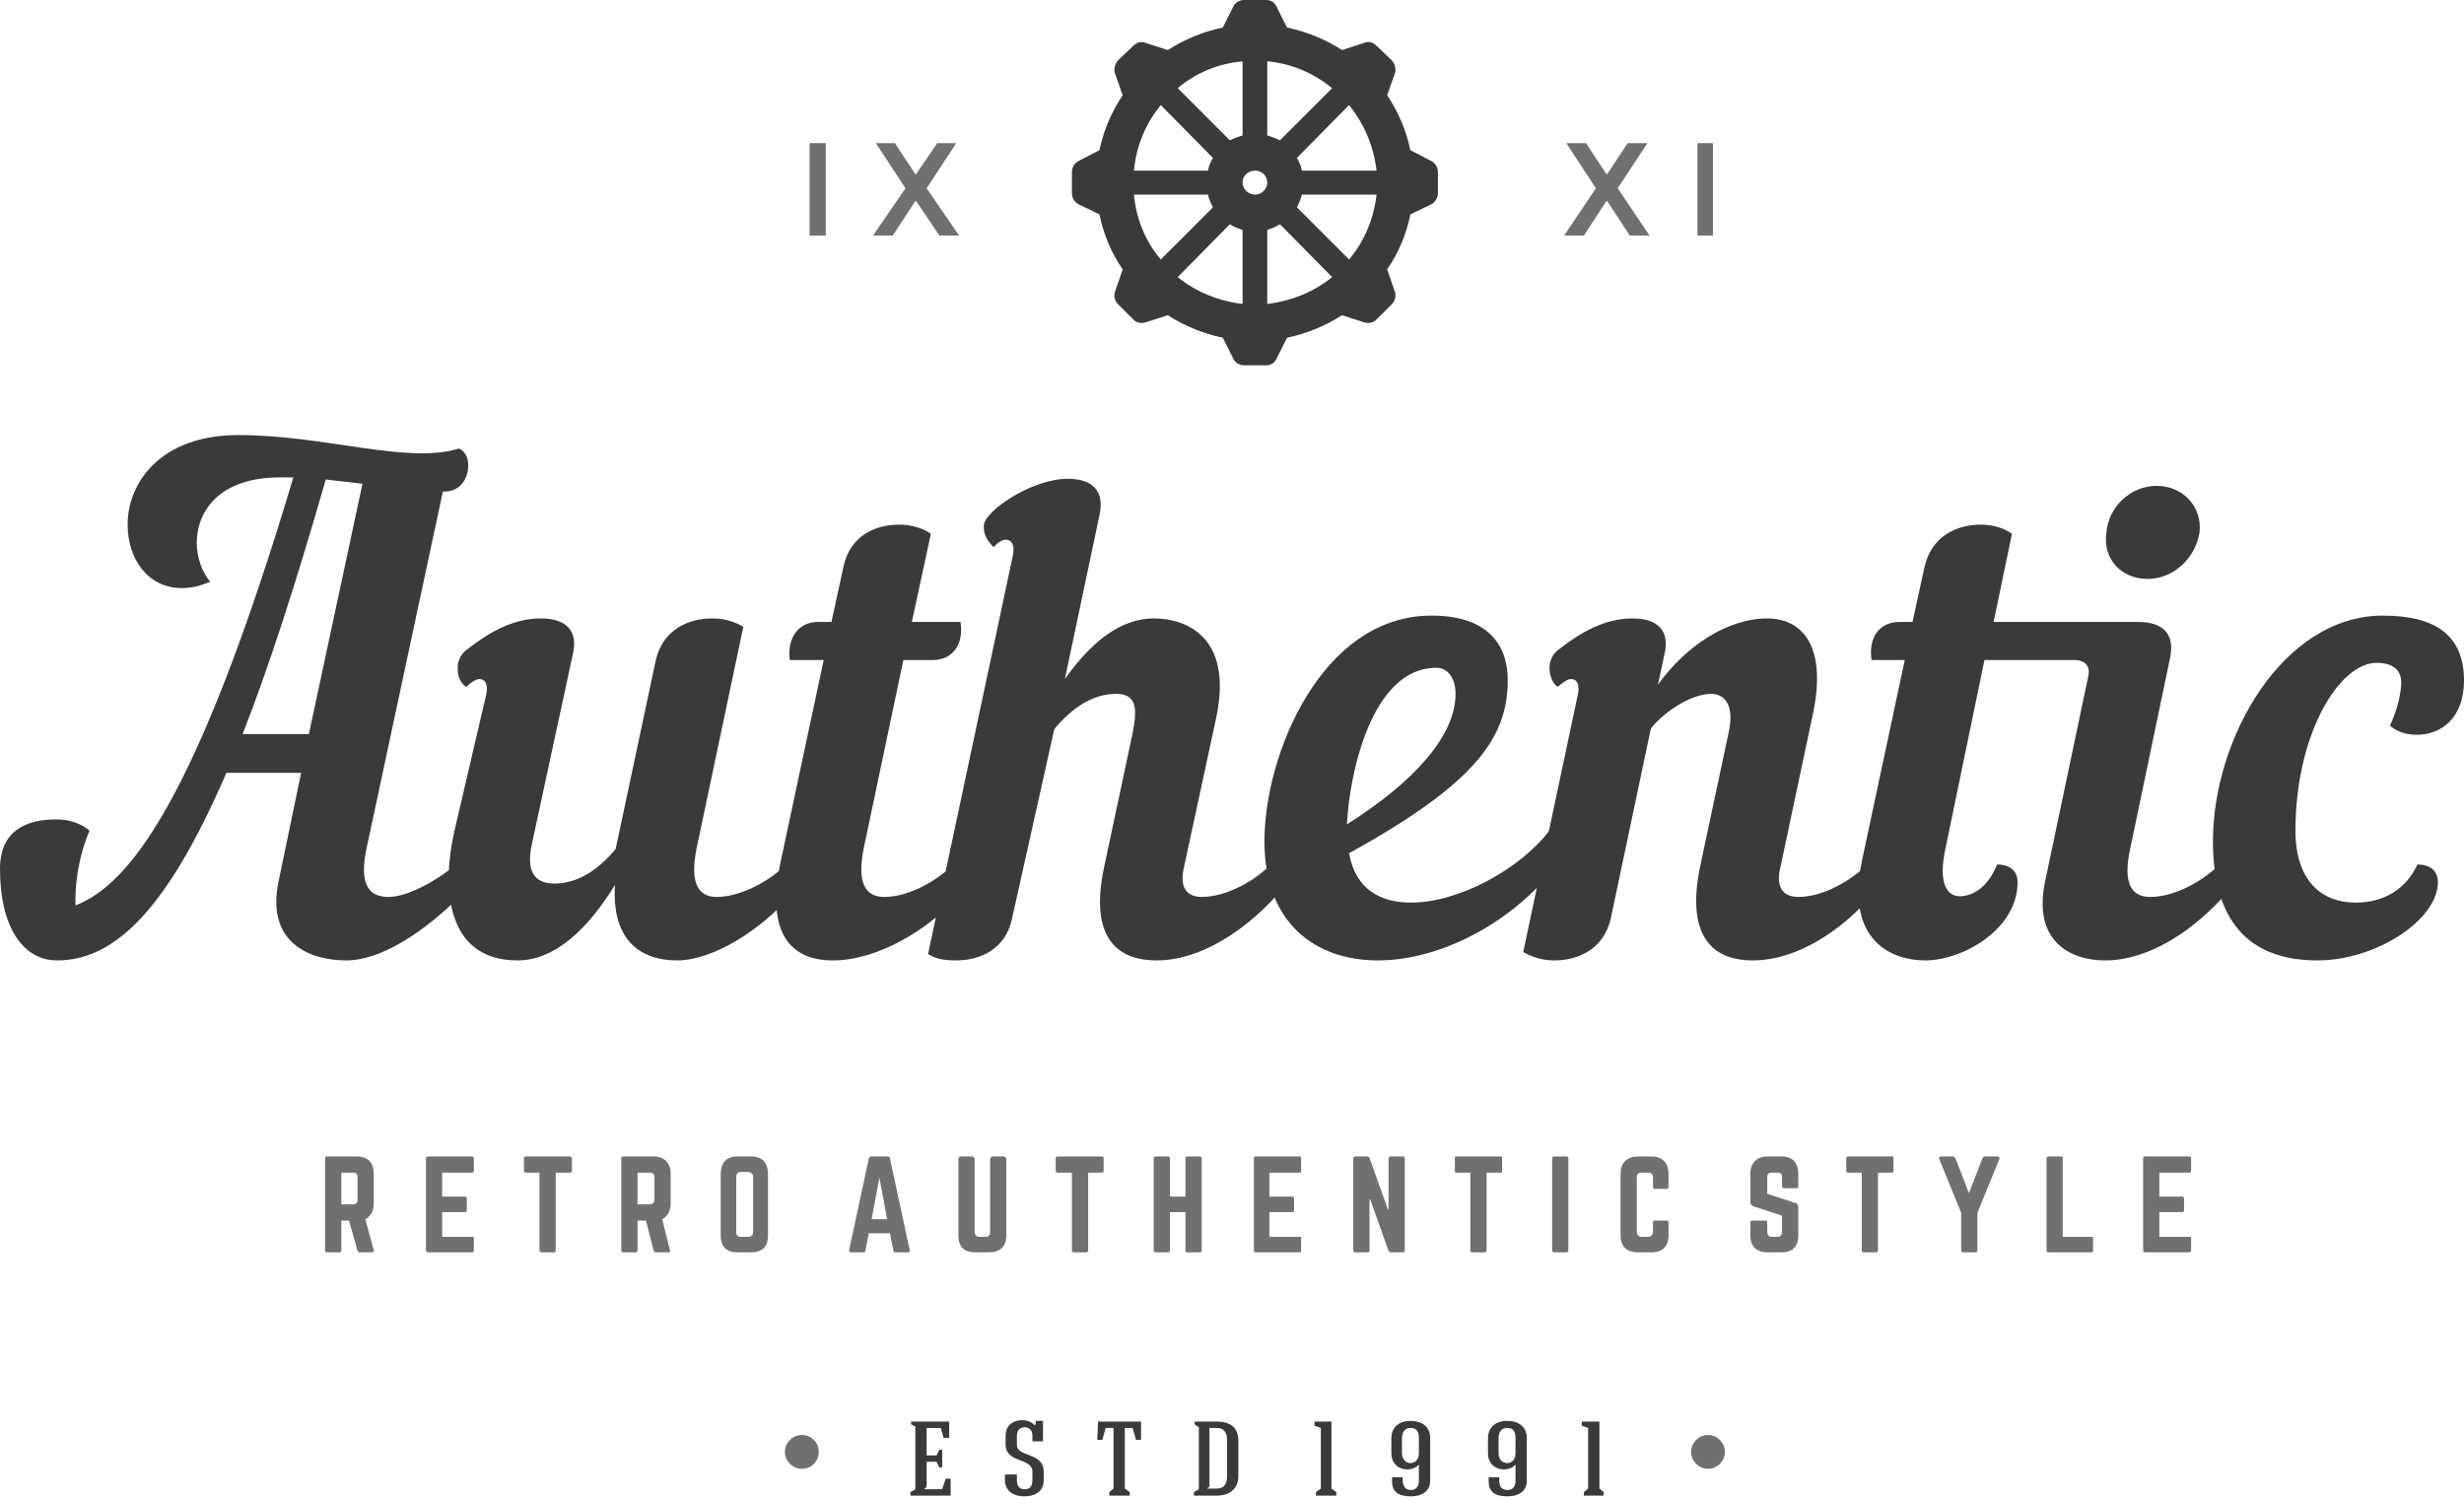
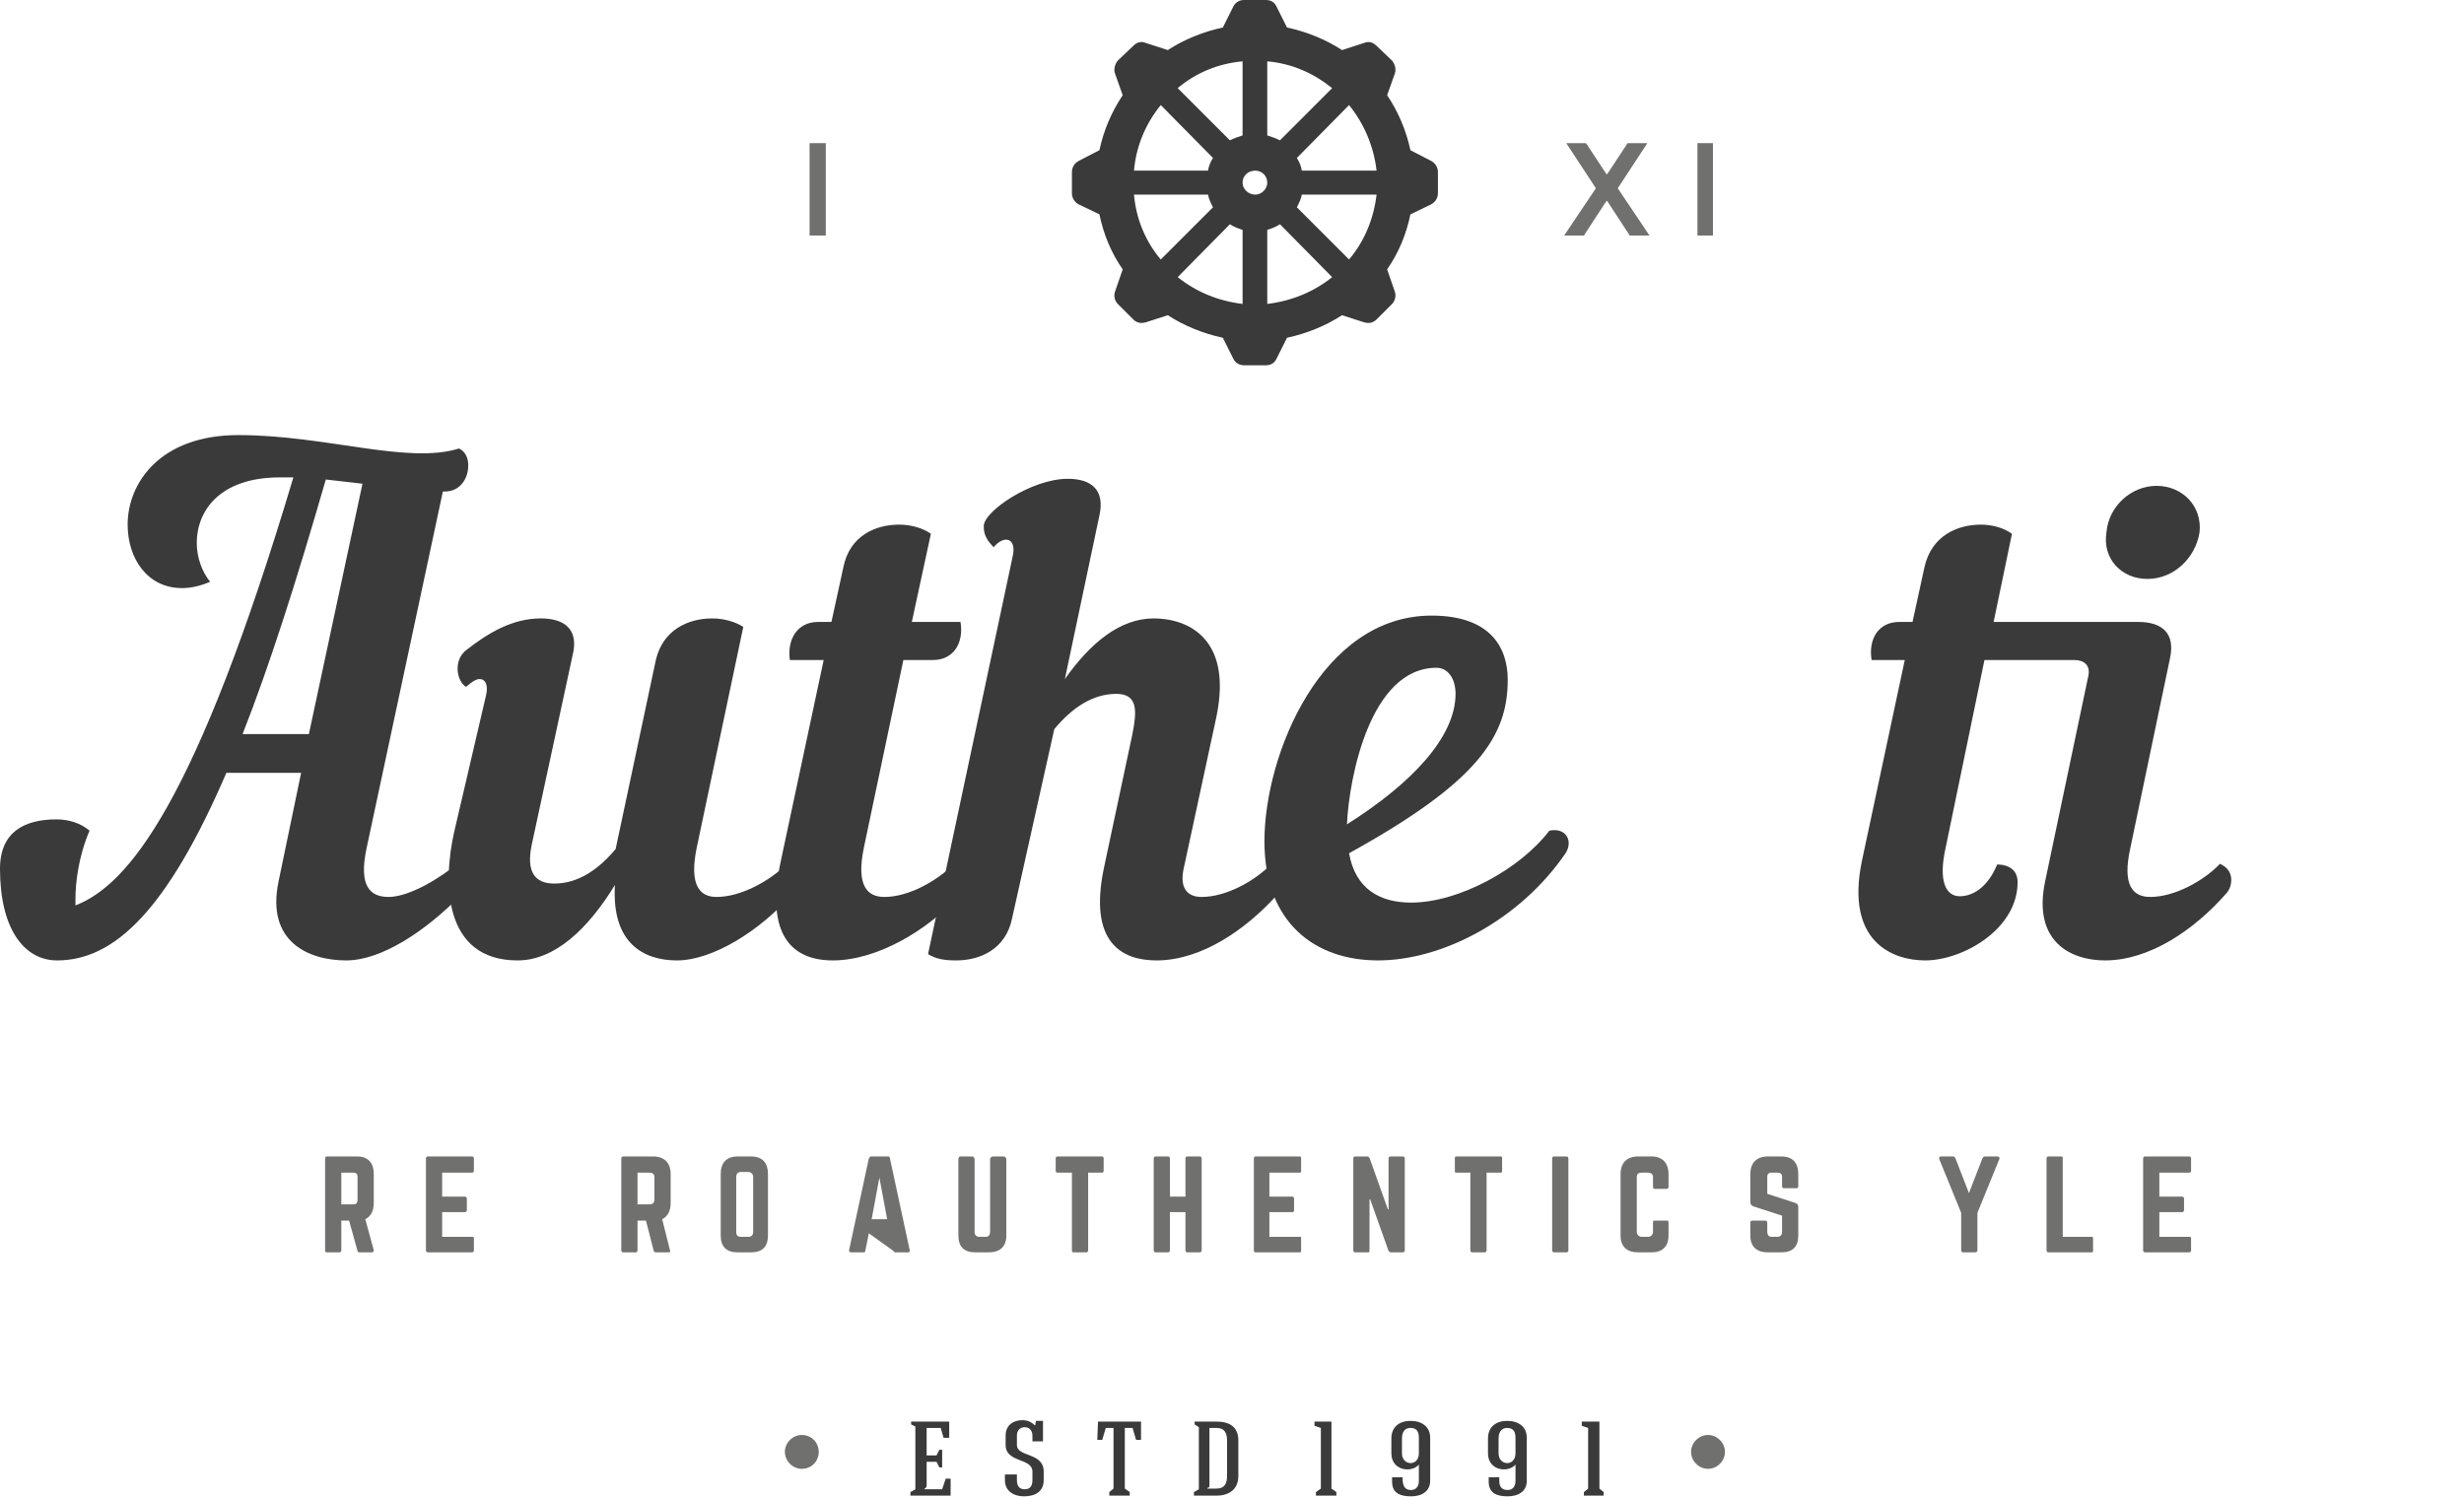
<svg xmlns="http://www.w3.org/2000/svg" width="34.94" height="21.23" viewBox="0 0 34.94 21.23">
  <style type="text/css">
		.st2{fill:#3a3a3a;}
		.st1{fill:#3a3a3a;fill-rule:evenodd;}
		.st3{fill:#70706f;}
		.st0{fill:#70706f;fill-rule:evenodd;}
	</style>
  <path class="st0" d="M11.37,20.35C11.24,20.35 11.13,20.46 11.13,20.59C11.13,20.72 11.24,20.83 11.37,20.83C11.51,20.83 11.61,20.72 11.61,20.59C11.61,20.46 11.51,20.35 11.37,20.35M24.22,20.35C24.09,20.35 23.98,20.46 23.98,20.59C23.98,20.72 24.09,20.83 24.22,20.83C24.35,20.83 24.46,20.72 24.46,20.59C24.46,20.46 24.35,20.35 24.22,20.35" />
  <path class="st1" d="M17.8,2.42C17.89,2.42 17.97,2.49 17.97,2.59C17.97,2.68 17.89,2.76 17.8,2.76C17.7,2.76 17.62,2.68 17.62,2.59C17.62,2.49 17.7,2.42 17.8,2.42M16.7,1.25C16.96,1.03 17.28,0.9 17.62,0.87L17.62,1.92C17.56,1.94 17.5,1.96 17.44,1.99ZM16.08,2.42C16.11,2.08 16.24,1.76 16.46,1.49L17.2,2.24C17.17,2.29 17.14,2.35 17.13,2.42ZM16.46,3.68C16.24,3.42 16.11,3.1 16.08,2.76L17.13,2.76C17.14,2.82 17.17,2.88 17.2,2.94ZM17.62,4.31C17.28,4.27 16.96,4.14 16.7,3.93L17.44,3.18C17.5,3.22 17.56,3.24 17.62,3.26ZM18.89,3.93C18.63,4.14 18.31,4.27 17.97,4.31L17.97,3.26C18.03,3.24 18.09,3.22 18.15,3.18ZM19.52,2.76C19.48,3.1 19.35,3.42 19.13,3.68L18.39,2.94C18.42,2.88 18.45,2.82 18.46,2.76ZM18.15,1.99L18.15,1.99C18.09,1.96 18.03,1.94 17.97,1.92L17.97,0.87C18.32,0.9 18.63,1.04 18.89,1.25ZM19.13,1.49L19.13,1.49C19.34,1.75 19.48,2.07 19.52,2.42L18.46,2.42C18.45,2.35 18.42,2.29 18.39,2.24ZM17.34,0.39C17.06,0.45 16.79,0.56 16.56,0.71L16.25,0.61C16.18,0.58 16.12,0.6 16.07,0.65L15.85,0.86C15.81,0.91 15.79,0.98 15.81,1.04L15.92,1.35C15.76,1.59 15.65,1.85 15.59,2.13L15.3,2.28C15.24,2.31 15.2,2.37 15.2,2.44L15.2,2.74C15.2,2.81 15.24,2.87 15.3,2.9L15.59,3.04C15.65,3.33 15.76,3.59 15.92,3.82L15.81,4.14C15.79,4.2 15.81,4.27 15.85,4.31L16.07,4.53C16.12,4.58 16.18,4.59 16.25,4.57L16.56,4.47C16.79,4.62 17.06,4.73 17.34,4.79L17.49,5.09C17.52,5.15 17.58,5.18 17.64,5.18L17.95,5.18C18.02,5.18 18.07,5.15 18.1,5.09L18.25,4.79C18.53,4.73 18.8,4.62 19.03,4.47L19.34,4.57C19.41,4.59 19.47,4.58 19.52,4.53L19.74,4.31C19.78,4.27 19.8,4.2 19.78,4.14L19.67,3.82C19.83,3.59 19.94,3.33 20,3.04L20.29,2.9C20.35,2.87 20.39,2.81 20.39,2.74L20.39,2.44C20.39,2.37 20.35,2.31 20.29,2.28L20,2.13C19.94,1.85 19.83,1.59 19.67,1.35L19.78,1.04C19.8,0.98 19.78,0.91 19.74,0.86L19.52,0.65C19.47,0.6 19.41,0.58 19.34,0.61L19.03,0.71C18.8,0.56 18.53,0.45 18.25,0.39L18.1,0.09C18.07,0.03 18.02,0 17.95,0L17.64,0C17.58,0 17.52,0.03 17.49,0.09Z" />
  <path class="st2" d="M4.62,6.8C4.19,8.29 3.81,9.47 3.44,10.41L4.38,10.41L5.14,6.86C4.97,6.84 4.8,6.82 4.62,6.8M4.91,13.62C4.38,13.62 3.77,13.36 3.95,12.5L4.27,10.96L3.21,10.96C2.37,12.91 1.62,13.62 0.81,13.62C0.34,13.62 0,13.17 0,12.32C0,11.78 0.37,11.62 0.8,11.62C0.97,11.62 1.14,11.67 1.27,11.78C1.11,12.15 1.07,12.53 1.07,12.75L1.07,12.84C1.82,12.55 2.78,11.39 4.16,6.77L3.97,6.77C3.11,6.77 2.79,7.25 2.79,7.7C2.79,7.91 2.87,8.12 2.98,8.25C2.84,8.31 2.71,8.34 2.58,8.34C2.09,8.34 1.81,7.92 1.81,7.44C1.81,6.85 2.27,6.17 3.38,6.17C4.62,6.17 5.78,6.59 6.51,6.36C6.61,6.41 6.64,6.51 6.64,6.6C6.64,6.78 6.53,6.97 6.31,6.97L6.28,6.97L5.2,12.02C5.08,12.57 5.25,12.72 5.51,12.72C5.81,12.72 6.26,12.44 6.48,12.25C6.58,12.3 6.64,12.38 6.64,12.48C6.64,12.54 6.61,12.62 6.55,12.68C6.02,13.22 5.4,13.62 4.91,13.62" />
  <path class="st2" d="M6.89,9.87C6.93,9.71 6.88,9.63 6.8,9.63C6.75,9.63 6.69,9.67 6.61,9.74C6.48,9.67 6.42,9.37 6.61,9.22C6.93,8.97 7.27,8.77 7.67,8.77C8.01,8.77 8.21,8.93 8.12,9.29L7.54,11.98C7.46,12.36 7.58,12.53 7.86,12.53C8.19,12.53 8.48,12.34 8.73,12.04L9.3,9.36C9.4,8.93 9.76,8.77 10.1,8.77C10.27,8.77 10.43,8.82 10.54,8.89L9.88,12.02C9.77,12.55 9.92,12.72 10.16,12.72C10.51,12.72 10.92,12.49 11.16,12.25C11.26,12.3 11.32,12.38 11.32,12.48C11.32,12.54 11.29,12.62 11.23,12.68C10.79,13.19 10.11,13.62 9.6,13.62C9.13,13.62 8.67,13.38 8.72,12.55C8.34,13.17 7.87,13.62 7.34,13.62C6.28,13.62 6.28,12.51 6.44,11.8Z" />
  <path class="st2" d="M12.81,9.36L12.25,12.02C12.14,12.55 12.29,12.72 12.54,12.72C12.89,12.72 13.29,12.49 13.53,12.25C13.63,12.3 13.69,12.38 13.69,12.48C13.69,12.54 13.66,12.62 13.61,12.69C13.16,13.19 12.44,13.62 11.81,13.62C11.23,13.62 10.85,13.26 11.07,12.22L11.68,9.36L11.2,9.36C11.16,9.06 11.31,8.82 11.6,8.82L11.79,8.82L11.96,8.04C12.05,7.6 12.41,7.44 12.75,7.44C12.92,7.44 13.09,7.49 13.2,7.57L12.93,8.82L13.62,8.82C13.67,9.12 13.52,9.36 13.23,9.36Z" />
  <path class="st2" d="M15.66,12.28L16.06,10.4C16.12,10.09 16.14,9.84 15.83,9.84C15.49,9.84 15.2,10.04 14.95,10.34L14.35,13.03C14.26,13.46 13.9,13.62 13.56,13.62C13.39,13.62 13.27,13.6 13.16,13.53L14.36,7.89C14.42,7.63 14.24,7.58 14.09,7.76C13.96,7.63 13.95,7.54 13.95,7.46C13.95,7.25 14.63,6.79 15.14,6.79C15.48,6.79 15.67,6.95 15.59,7.31L15.1,9.63C15.46,9.12 15.88,8.77 16.36,8.77C16.83,8.77 17.48,9.04 17.25,10.16L16.78,12.34C16.73,12.61 16.85,12.72 17.04,12.72C17.39,12.72 17.8,12.49 18.03,12.25C18.14,12.3 18.19,12.38 18.19,12.48C18.19,12.54 18.17,12.62 18.11,12.69C17.66,13.19 17.03,13.62 16.4,13.62C15.92,13.62 15.42,13.38 15.66,12.28" />
  <path class="st2" d="M19.1,11.69C20.02,11.11 20.64,10.45 20.64,9.84C20.64,9.62 20.53,9.47 20.37,9.47C19.43,9.47 19.13,11.03 19.1,11.69M19.13,12.1C19.22,12.61 19.57,12.8 20.01,12.8C20.69,12.8 21.56,12.32 21.97,11.78C22.21,11.73 22.31,11.93 22.2,12.1C21.55,13.05 20.45,13.62 19.54,13.62C18.65,13.62 17.93,13.09 17.93,11.93C17.93,10.7 18.74,8.73 20.3,8.73C21.16,8.73 21.38,9.21 21.38,9.64C21.38,10.44 20.96,11.09 19.13,12.1" />
-   <path class="st2" d="M22.09,9.22C22.41,8.97 22.75,8.77 23.15,8.77C23.49,8.77 23.69,8.93 23.6,9.29L23.51,9.71C23.91,9.15 24.51,8.77 25.06,8.77C25.56,8.77 25.92,9.17 25.7,10.16L25.24,12.33C25.18,12.61 25.31,12.72 25.5,12.72C25.85,12.72 26.25,12.49 26.49,12.25C26.59,12.3 26.65,12.38 26.65,12.48C26.65,12.54 26.62,12.62 26.56,12.68C26.12,13.19 25.49,13.62 24.85,13.62C24.38,13.62 23.88,13.38 24.11,12.28L24.51,10.4C24.6,10 24.46,9.84 24.26,9.84C24,9.84 23.62,10.07 23.41,10.33L22.84,13.03C22.74,13.46 22.38,13.62 22.04,13.62C21.87,13.62 21.71,13.57 21.6,13.5L22.37,9.87C22.41,9.71 22.36,9.63 22.28,9.63C22.23,9.63 22.17,9.67 22.09,9.74C21.97,9.67 21.9,9.37 22.09,9.22" />
  <path class="st2" d="M30.58,6.89C30.95,6.89 31.23,7.18 31.19,7.55C31.13,7.92 30.82,8.21 30.45,8.21C30.08,8.21 29.81,7.92 29.87,7.55C29.9,7.18 30.22,6.89 30.58,6.89M28.14,9.36L27.59,12.02C27.48,12.51 27.6,12.71 27.79,12.71C27.96,12.71 28.18,12.6 28.32,12.26C28.5,12.26 28.61,12.35 28.61,12.51C28.61,13.18 27.83,13.62 27.3,13.62C26.83,13.62 26.17,13.35 26.4,12.22L27.01,9.36L26.54,9.36C26.49,9.06 26.64,8.82 26.93,8.82L27.12,8.82L27.29,8.04C27.39,7.6 27.75,7.44 28.09,7.44C28.26,7.44 28.42,7.49 28.53,7.57L28.27,8.82L30.32,8.82C30.66,8.82 30.85,8.98 30.77,9.34L30.21,12.02C30.09,12.55 30.24,12.72 30.49,12.72C30.84,12.72 31.25,12.49 31.48,12.25C31.59,12.3 31.64,12.38 31.64,12.48C31.64,12.54 31.62,12.62 31.56,12.68C31.11,13.19 30.48,13.62 29.85,13.62C29.37,13.62 28.82,13.36 29,12.5L29.61,9.6C29.65,9.44 29.56,9.36 29.41,9.36Z" />
-   <path class="st2" d="M33.79,8.73C34.56,8.73 34.94,9.03 34.94,9.65C34.94,10.18 34.62,10.42 34.27,10.42C34.15,10.42 34,10.39 33.89,10.29C34,10.06 34.05,9.81 34.05,9.68C34.05,9.5 33.93,9.4 33.7,9.4C33.17,9.4 32.55,10.41 32.55,11.78C32.55,12.49 32.92,12.8 33.4,12.8C33.82,12.8 34.12,12.6 34.28,12.26C34.46,12.26 34.57,12.35 34.57,12.51C34.57,13.04 33.7,13.62 32.86,13.62C31.99,13.62 31.38,13.17 31.38,11.93C31.38,10.47 32.37,8.73 33.79,8.73" />
  <path class="st2" d="M12.91,21.21L12.91,21.16L12.98,21.12L12.98,20.23L12.92,20.2L12.92,20.16L13.46,20.16L13.46,20.39L13.38,20.39L13.34,20.25L13.14,20.25L13.14,20.64L13.28,20.64L13.32,20.56L13.36,20.56L13.36,20.81L13.32,20.81L13.28,20.73L13.14,20.73L13.14,21.06C13.14,21.09 13.13,21.1 13.11,21.11L13.11,21.12L13.36,21.12L13.41,20.97L13.48,20.97L13.48,21.21Z" />
  <path class="st2" d="M14.53,21.12C14.61,21.12 14.64,21.07 14.64,20.99L14.64,20.87C14.64,20.67 14.26,20.75 14.26,20.49L14.26,20.36C14.26,20.2 14.38,20.14 14.5,20.14C14.56,20.14 14.62,20.16 14.67,20.21L14.68,20.21L14.69,20.15L14.79,20.15L14.79,20.44L14.64,20.44L14.64,20.36C14.64,20.29 14.6,20.24 14.53,20.24C14.46,20.24 14.42,20.29 14.42,20.36L14.42,20.49C14.42,20.67 14.8,20.59 14.8,20.87L14.8,20.99C14.8,21.16 14.67,21.22 14.52,21.22C14.38,21.22 14.25,21.15 14.25,20.99L14.25,20.91L14.42,20.91L14.42,20.99C14.42,21.08 14.46,21.12 14.53,21.12" />
  <path class="st2" d="M15.95,20.25L15.95,21.11L16.02,21.16L16.02,21.21L15.73,21.21L15.73,21.16L15.79,21.11L15.79,20.25L15.68,20.25L15.63,20.42L15.56,20.42L15.57,20.16L16.18,20.16L16.18,20.42L16.11,20.42L16.06,20.25Z" />
  <path class="st2" d="M17.15,20.25L17.15,21.06C17.15,21.08 17.15,21.1 17.12,21.1L17.12,21.11L17.25,21.11C17.37,21.11 17.4,21.03 17.4,20.93L17.4,20.43C17.4,20.33 17.37,20.25 17.25,20.25ZM17.25,20.16C17.43,20.16 17.56,20.23 17.56,20.43L17.56,20.93C17.56,21.12 17.43,21.21 17.25,21.21L16.93,21.21L16.93,21.16L17,21.12L17,20.24L16.94,20.2L16.94,20.16Z" />
  <path class="st2" d="M18.73,20.25L18.64,20.22L18.64,20.16L18.88,20.16L18.88,21.11L18.95,21.16L18.95,21.21L18.66,21.21L18.66,21.16L18.73,21.11Z" />
  <path class="st2" d="M20.12,20.39C20.12,20.29 20.08,20.25 20,20.25C19.92,20.25 19.88,20.31 19.88,20.4L19.88,20.61C19.88,20.79 20.12,20.8 20.12,20.61ZM19.73,20.61L19.73,20.4C19.73,20.23 19.85,20.15 20,20.15C20.16,20.15 20.28,20.23 20.28,20.39L20.28,21C20.28,21.15 20.16,21.22 20.01,21.22C19.86,21.22 19.74,21.18 19.74,21.01L19.74,20.95L19.89,20.95L19.89,21C19.9,21.1 19.94,21.13 20.01,21.13C20.08,21.13 20.12,21.08 20.12,21L20.12,20.77C20.02,20.89 19.73,20.86 19.73,20.61" />
  <path class="st2" d="M21.49,20.39C21.49,20.29 21.45,20.25 21.37,20.25C21.29,20.25 21.25,20.31 21.25,20.4L21.25,20.61C21.25,20.79 21.49,20.8 21.49,20.61ZM21.1,20.61L21.1,20.4C21.1,20.23 21.22,20.15 21.37,20.15C21.53,20.15 21.65,20.23 21.65,20.39L21.65,21C21.65,21.15 21.53,21.22 21.38,21.22C21.23,21.22 21.11,21.18 21.11,21.01L21.11,20.95L21.26,20.95L21.26,21C21.26,21.1 21.31,21.13 21.38,21.13C21.45,21.13 21.49,21.08 21.49,21L21.49,20.77C21.39,20.89 21.1,20.86 21.1,20.61" />
  <path class="st2" d="M22.52,20.25L22.43,20.22L22.43,20.16L22.68,20.16L22.68,21.11L22.74,21.16L22.74,21.21L22.46,21.21L22.46,21.16L22.52,21.11Z" />
  <path class="st3" d="M5.01,17.08C5.05,17.08 5.07,17.06 5.07,17.01L5.07,16.69C5.07,16.65 5.05,16.63 5.01,16.63L4.84,16.63L4.84,17.08ZM5.3,17.06C5.3,17.17 5.26,17.25 5.18,17.29L5.3,17.73C5.3,17.75 5.29,17.76 5.27,17.76L5.1,17.76C5.08,17.76 5.07,17.75 5.07,17.74L4.95,17.31L4.84,17.31L4.84,17.73C4.84,17.75 4.83,17.76 4.81,17.76L4.63,17.76C4.62,17.76 4.61,17.75 4.61,17.73L4.61,16.43C4.61,16.41 4.62,16.4 4.63,16.4L5.06,16.4C5.22,16.4 5.3,16.49 5.3,16.65Z" />
  <path class="st3" d="M6.72,16.6C6.72,16.62 6.71,16.63 6.69,16.63L6.27,16.63L6.27,16.97L6.59,16.97C6.61,16.97 6.62,16.98 6.62,17L6.62,17.16C6.62,17.18 6.61,17.19 6.59,17.19L6.27,17.19L6.27,17.54L6.69,17.54C6.71,17.54 6.72,17.54 6.72,17.56L6.72,17.73C6.72,17.75 6.71,17.76 6.69,17.76L6.07,17.76C6.05,17.76 6.04,17.75 6.04,17.73L6.04,16.43C6.04,16.41 6.05,16.4 6.07,16.4L6.69,16.4C6.71,16.4 6.72,16.41 6.72,16.43Z" />
-   <path class="st3" d="M8.08,16.4C8.1,16.4 8.11,16.41 8.11,16.43L8.11,16.6C8.11,16.62 8.1,16.63 8.08,16.63L7.88,16.63L7.88,17.73C7.88,17.75 7.87,17.76 7.85,17.76L7.68,17.76C7.66,17.76 7.65,17.75 7.65,17.73L7.65,16.63L7.45,16.63C7.44,16.63 7.43,16.62 7.43,16.6L7.43,16.43C7.43,16.41 7.44,16.4 7.45,16.4Z" />
  <path class="st3" d="M9.21,17.08C9.25,17.08 9.28,17.06 9.28,17.01L9.28,16.69C9.28,16.65 9.25,16.63 9.21,16.63L9.04,16.63L9.04,17.08ZM9.51,17.06C9.51,17.17 9.47,17.25 9.39,17.29L9.5,17.73C9.51,17.75 9.5,17.76 9.48,17.76L9.3,17.76C9.28,17.76 9.28,17.75 9.27,17.74L9.16,17.31L9.04,17.31L9.04,17.73C9.04,17.75 9.03,17.76 9.02,17.76L8.84,17.76C8.82,17.76 8.81,17.75 8.81,17.73L8.81,16.43C8.81,16.41 8.82,16.4 8.84,16.4L9.26,16.4C9.42,16.4 9.51,16.49 9.51,16.65Z" />
  <path class="st3" d="M10.61,17.54C10.65,17.54 10.68,17.52 10.68,17.47L10.68,16.69C10.68,16.65 10.65,16.62 10.61,16.62L10.51,16.62C10.46,16.62 10.44,16.65 10.44,16.69L10.44,17.47C10.44,17.52 10.46,17.54 10.51,17.54ZM10.22,16.65C10.22,16.49 10.3,16.4 10.46,16.4L10.65,16.4C10.81,16.4 10.89,16.49 10.89,16.65L10.89,17.52C10.89,17.68 10.81,17.76 10.65,17.76L10.46,17.76C10.3,17.76 10.22,17.68 10.22,17.52Z" />
-   <path class="st3" d="M12.47,16.7L12.36,17.29L12.58,17.29ZM12.7,17.76C12.68,17.76 12.67,17.75 12.67,17.74L12.62,17.49L12.32,17.49L12.27,17.74C12.27,17.75 12.26,17.76 12.25,17.76L12.07,17.76C12.05,17.76 12.04,17.75 12.04,17.73L12.32,16.43C12.33,16.41 12.34,16.4 12.35,16.4L12.59,16.4C12.61,16.4 12.62,16.41 12.62,16.43L12.9,17.73C12.9,17.75 12.9,17.76 12.88,17.76Z" />
+   <path class="st3" d="M12.47,16.7L12.36,17.29L12.58,17.29ZM12.7,17.76C12.68,17.76 12.67,17.75 12.67,17.74L12.32,17.49L12.27,17.74C12.27,17.75 12.26,17.76 12.25,17.76L12.07,17.76C12.05,17.76 12.04,17.75 12.04,17.73L12.32,16.43C12.33,16.41 12.34,16.4 12.35,16.4L12.59,16.4C12.61,16.4 12.62,16.41 12.62,16.43L12.9,17.73C12.9,17.75 12.9,17.76 12.88,17.76Z" />
  <path class="st3" d="M14.23,16.4C14.25,16.4 14.27,16.42 14.27,16.44L14.27,17.52C14.27,17.68 14.18,17.76 14.02,17.76L13.83,17.76C13.67,17.76 13.59,17.68 13.59,17.52L13.59,16.44C13.59,16.42 13.6,16.4 13.62,16.4L13.79,16.4C13.8,16.4 13.82,16.42 13.82,16.44L13.82,17.47C13.82,17.51 13.84,17.54 13.89,17.54L13.98,17.54C14.02,17.54 14.04,17.51 14.04,17.47L14.04,16.44C14.04,16.42 14.06,16.4 14.08,16.4Z" />
  <path class="st3" d="M15.63,16.4C15.64,16.4 15.65,16.41 15.65,16.43L15.65,16.6C15.65,16.62 15.64,16.63 15.63,16.63L15.43,16.63L15.43,17.73C15.43,17.75 15.42,17.76 15.4,17.76L15.22,17.76C15.21,17.76 15.2,17.75 15.2,17.73L15.2,16.63L15,16.63C14.98,16.63 14.97,16.62 14.97,16.6L14.97,16.43C14.97,16.41 14.98,16.4 15,16.4Z" />
  <path class="st3" d="M16.81,16.43C16.81,16.41 16.82,16.4 16.83,16.4L17.01,16.4C17.03,16.4 17.04,16.41 17.04,16.43L17.04,17.73C17.04,17.75 17.03,17.76 17.01,17.76L16.83,17.76C16.82,17.76 16.81,17.75 16.81,17.73L16.81,17.19L16.59,17.19L16.59,17.73C16.59,17.75 16.58,17.76 16.56,17.76L16.39,17.76C16.37,17.76 16.36,17.75 16.36,17.73L16.36,16.43C16.36,16.41 16.37,16.4 16.39,16.4L16.56,16.4C16.58,16.4 16.59,16.41 16.59,16.43L16.59,16.97L16.81,16.97Z" />
  <path class="st3" d="M18.45,16.6C18.45,16.62 18.45,16.63 18.43,16.63L18,16.63L18,16.97L18.33,16.97C18.34,16.97 18.35,16.98 18.35,17L18.35,17.16C18.35,17.18 18.34,17.19 18.33,17.19L18,17.19L18,17.54L18.43,17.54C18.45,17.54 18.45,17.54 18.45,17.56L18.45,17.73C18.45,17.75 18.45,17.76 18.43,17.76L17.8,17.76C17.79,17.76 17.78,17.75 17.78,17.73L17.78,16.43C17.78,16.41 17.79,16.4 17.8,16.4L18.43,16.4C18.45,16.4 18.45,16.41 18.45,16.43Z" />
  <path class="st3" d="M19.89,16.4C19.91,16.4 19.92,16.41 19.92,16.43L19.92,17.73C19.92,17.75 19.91,17.76 19.89,17.76L19.72,17.76C19.71,17.76 19.7,17.75 19.69,17.74L19.43,17.01L19.42,17.01L19.42,17.73C19.42,17.75 19.42,17.76 19.4,17.76L19.22,17.76C19.2,17.76 19.19,17.75 19.19,17.73L19.19,16.43C19.19,16.41 19.2,16.4 19.22,16.4L19.39,16.4C19.4,16.4 19.41,16.41 19.42,16.42L19.68,17.15L19.69,17.15L19.69,16.43C19.69,16.41 19.7,16.4 19.72,16.4Z" />
  <path class="st3" d="M21.28,16.4C21.3,16.4 21.3,16.41 21.3,16.43L21.3,16.6C21.3,16.62 21.3,16.63 21.28,16.63L21.08,16.63L21.08,17.73C21.08,17.75 21.07,17.76 21.05,17.76L20.88,17.76C20.86,17.76 20.85,17.75 20.85,17.73L20.85,16.63L20.65,16.63C20.63,16.63 20.63,16.62 20.63,16.6L20.63,16.43C20.63,16.41 20.63,16.4 20.65,16.4Z" />
  <path class="st3" d="M22.21,16.4C22.23,16.4 22.24,16.41 22.24,16.43L22.24,17.73C22.24,17.75 22.23,17.76 22.21,17.76L22.04,17.76C22.02,17.76 22.01,17.75 22.01,17.73L22.01,16.43C22.01,16.41 22.02,16.4 22.04,16.4Z" />
  <path class="st3" d="M23.66,16.83C23.66,16.85 23.65,16.86 23.63,16.86L23.46,16.86C23.45,16.86 23.44,16.85 23.44,16.83L23.44,16.69C23.44,16.65 23.41,16.63 23.37,16.63L23.28,16.63C23.23,16.63 23.21,16.65 23.21,16.69L23.21,17.47C23.21,17.51 23.24,17.54 23.28,17.54L23.37,17.54C23.41,17.54 23.44,17.51 23.44,17.47L23.44,17.33C23.44,17.31 23.45,17.31 23.46,17.31L23.63,17.31C23.65,17.31 23.66,17.31 23.66,17.33L23.66,17.52C23.66,17.68 23.57,17.76 23.42,17.76L23.23,17.76C23.07,17.76 22.98,17.68 22.98,17.52L22.98,16.65C22.98,16.49 23.07,16.4 23.23,16.4L23.42,16.4C23.57,16.4 23.66,16.49 23.66,16.65Z" />
  <path class="st3" d="M25.26,16.4C25.42,16.4 25.5,16.49 25.5,16.65L25.5,16.83C25.5,16.84 25.49,16.85 25.48,16.85L25.3,16.85C25.28,16.85 25.27,16.84 25.27,16.83L25.27,16.69C25.27,16.65 25.25,16.63 25.2,16.63L25.12,16.63C25.08,16.63 25.06,16.65 25.06,16.69L25.06,16.93L25.46,17.06C25.49,17.07 25.5,17.09 25.5,17.12L25.5,17.52C25.5,17.68 25.42,17.76 25.26,17.76L25.07,17.76C24.91,17.76 24.82,17.68 24.82,17.52L24.82,17.34C24.82,17.32 24.83,17.31 24.85,17.31L25.03,17.31C25.05,17.31 25.06,17.32 25.06,17.34L25.06,17.47C25.06,17.51 25.08,17.54 25.12,17.54L25.2,17.54C25.25,17.54 25.27,17.51 25.27,17.47L25.27,17.24L24.87,17.11C24.84,17.1 24.82,17.08 24.82,17.05L24.82,16.65C24.82,16.49 24.91,16.4 25.07,16.4Z" />
-   <path class="st3" d="M26.83,16.4C26.85,16.4 26.85,16.41 26.85,16.43L26.85,16.6C26.85,16.62 26.85,16.63 26.83,16.63L26.63,16.63L26.63,17.73C26.63,17.75 26.62,17.76 26.6,17.76L26.43,17.76C26.41,17.76 26.4,17.75 26.4,17.73L26.4,16.63L26.2,16.63C26.19,16.63 26.18,16.62 26.18,16.6L26.18,16.43C26.18,16.41 26.19,16.4 26.2,16.4Z" />
  <path class="st3" d="M28.32,16.4C28.35,16.4 28.36,16.42 28.35,16.44L28.04,17.2L28.04,17.73C28.04,17.75 28.03,17.76 28,17.76L27.84,17.76C27.82,17.76 27.81,17.75 27.81,17.73L27.81,17.2L27.5,16.44C27.49,16.42 27.5,16.4 27.52,16.4L27.69,16.4C27.71,16.4 27.72,16.41 27.73,16.43L27.92,16.92L28.11,16.43C28.12,16.41 28.13,16.4 28.15,16.4Z" />
  <path class="st3" d="M29.25,17.54L29.66,17.54C29.68,17.54 29.68,17.55 29.68,17.56L29.68,17.73C29.68,17.75 29.68,17.76 29.66,17.76L29.05,17.76C29.03,17.76 29.02,17.75 29.02,17.73L29.02,16.43C29.02,16.41 29.03,16.4 29.05,16.4L29.23,16.4C29.25,16.4 29.25,16.41 29.25,16.43Z" />
  <path class="st3" d="M31.07,16.6C31.07,16.62 31.06,16.63 31.04,16.63L30.62,16.63L30.62,16.97L30.94,16.97C30.96,16.97 30.97,16.98 30.97,17L30.97,17.16C30.97,17.18 30.96,17.19 30.94,17.19L30.62,17.19L30.62,17.54L31.04,17.54C31.06,17.54 31.07,17.54 31.07,17.56L31.07,17.73C31.07,17.75 31.06,17.76 31.04,17.76L30.42,17.76C30.4,17.76 30.39,17.75 30.39,17.73L30.39,16.43C30.39,16.41 30.4,16.4 30.42,16.4L31.04,16.4C31.06,16.4 31.07,16.41 31.07,16.43Z" />
  <path class="st3" d="M11.48 2.03L11.71 2.03L11.71 3.34L11.48 3.34Z" />
-   <path class="st3" d="M13.32,3.34L12.99,2.85L12.98,2.85L12.66,3.34L12.38,3.34L12.84,2.67L12.42,2.03L12.69,2.03L12.98,2.47L12.99,2.47L13.29,2.03L13.56,2.03L13.14,2.67L13.6,3.34Z" />
  <path class="st3" d="M23.11,3.34L22.79,2.85L22.78,2.85L22.46,3.34L22.18,3.34L22.63,2.67L22.21,2.03L22.49,2.03L22.78,2.47L22.79,2.47L23.08,2.03L23.36,2.03L22.94,2.67L23.39,3.34Z" />
  <path class="st3" d="M24.07 2.03L24.29 2.03L24.29 3.34L24.07 3.34Z" />
</svg>